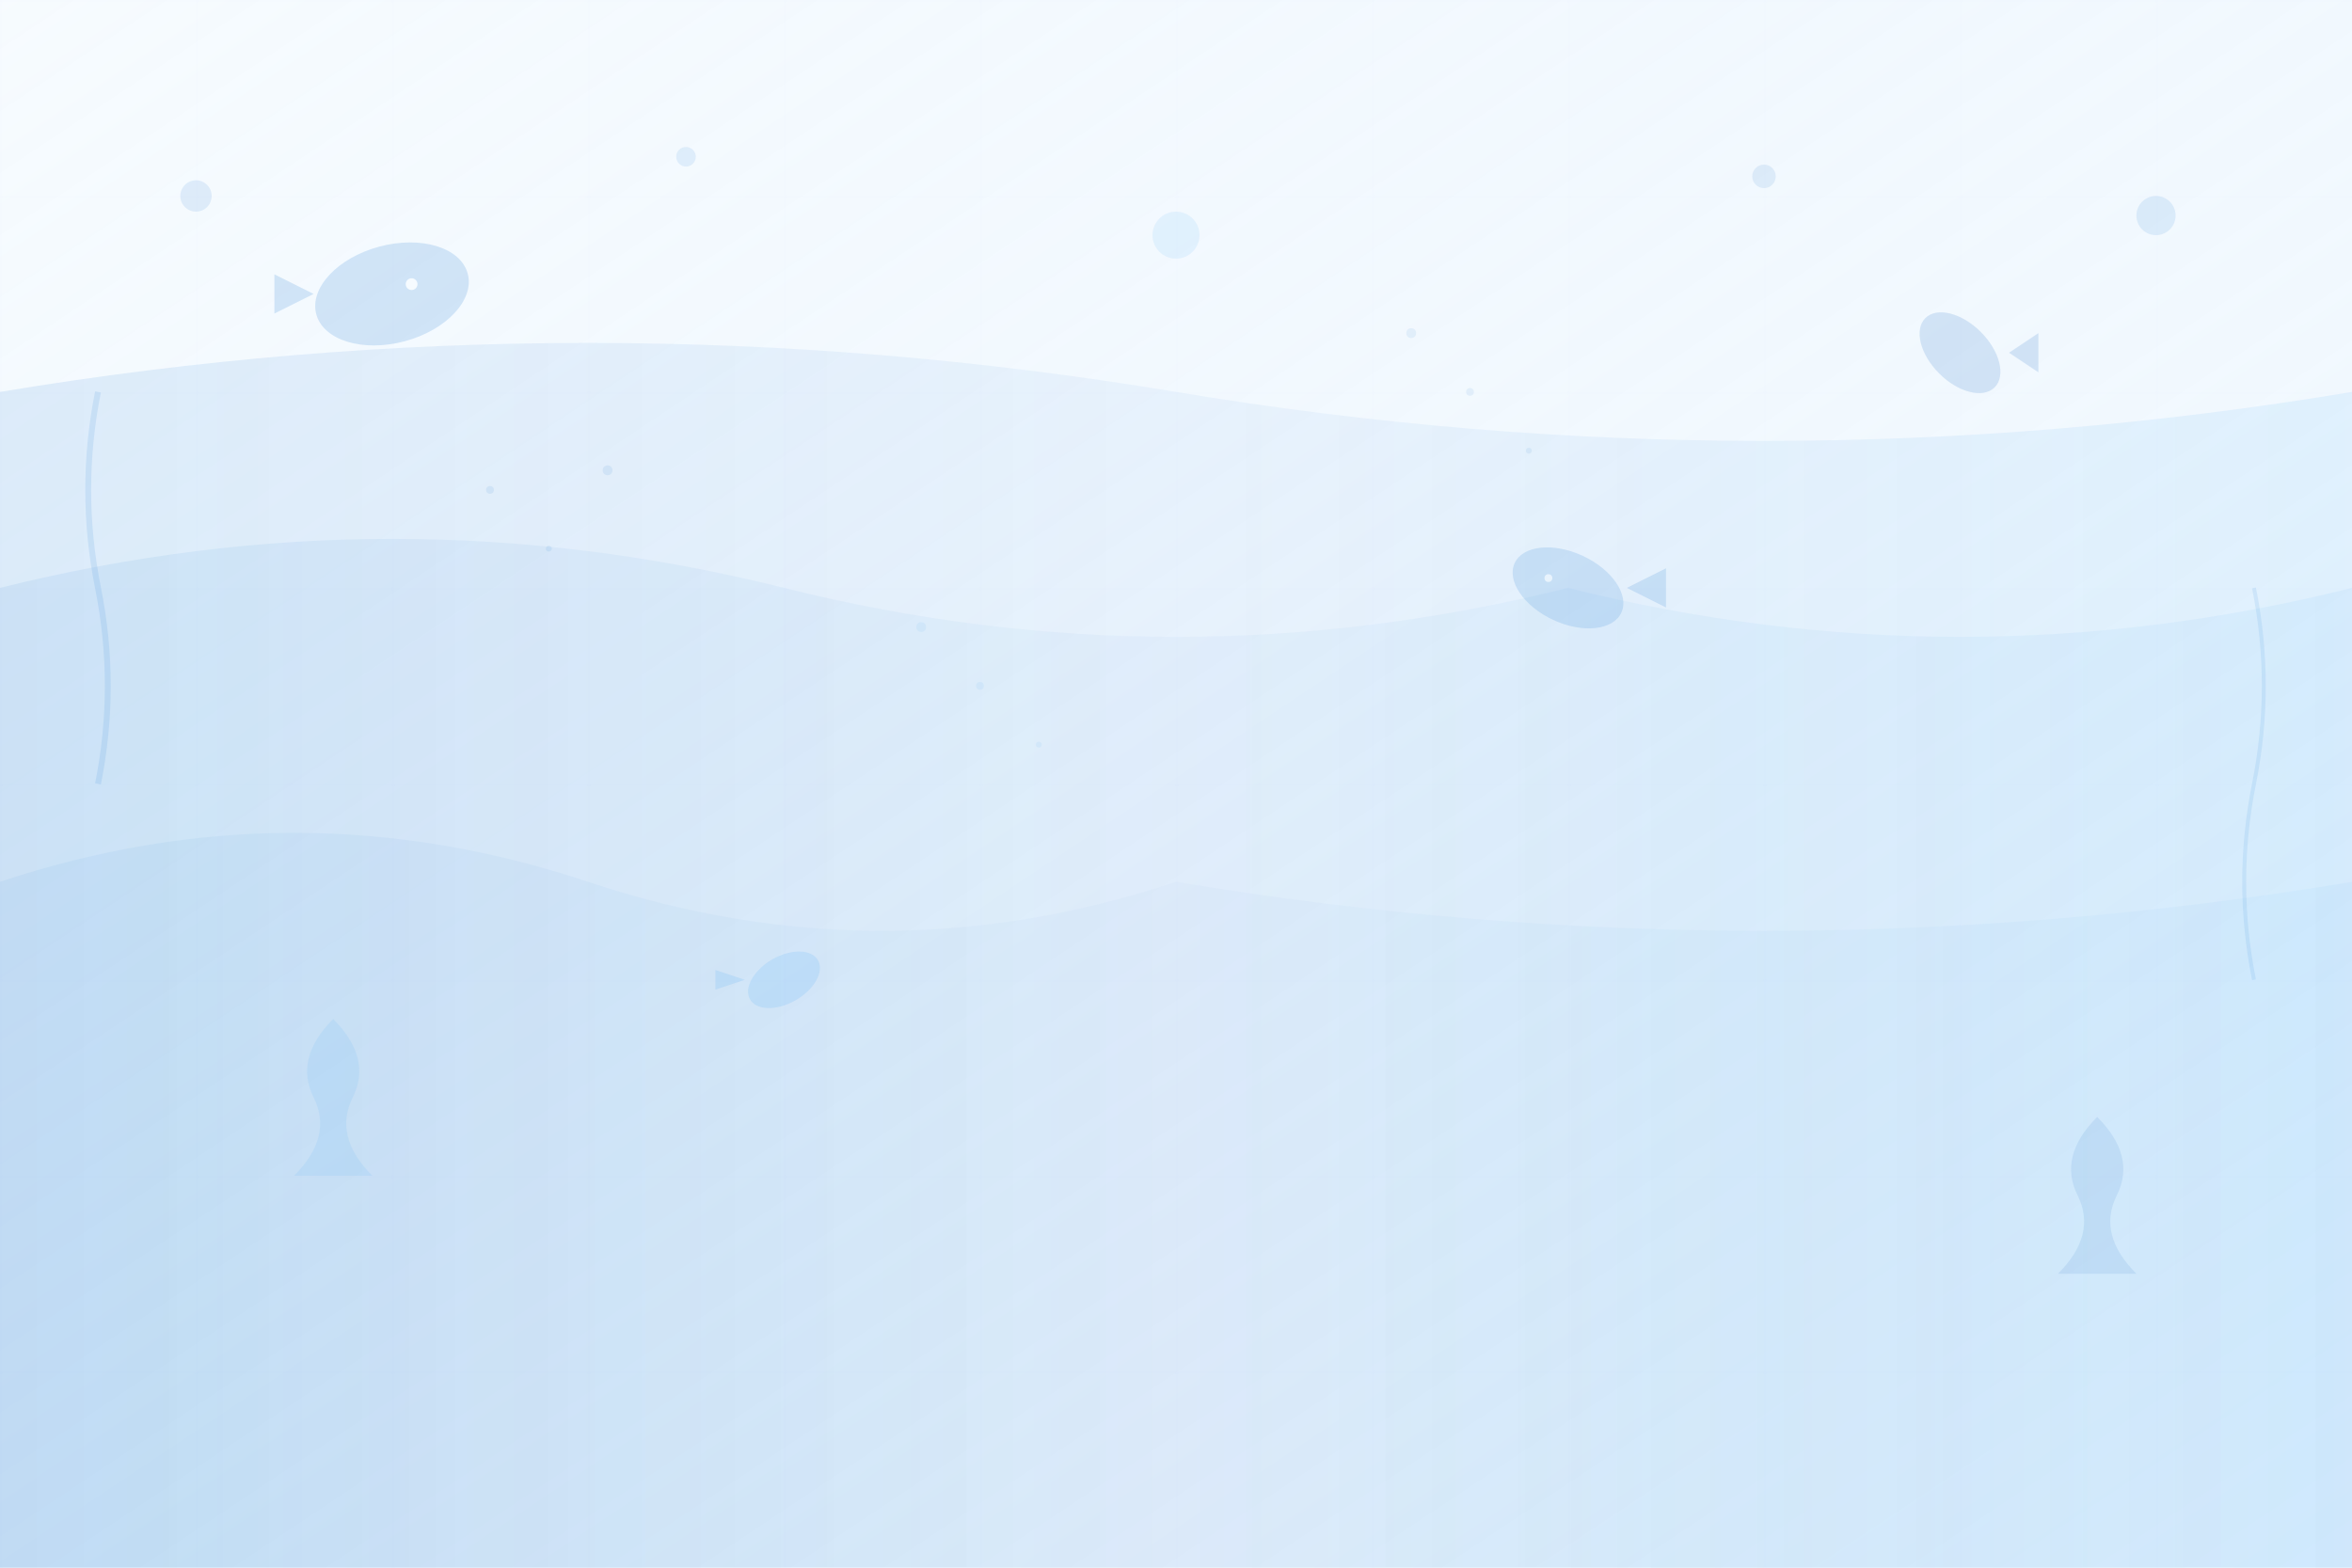
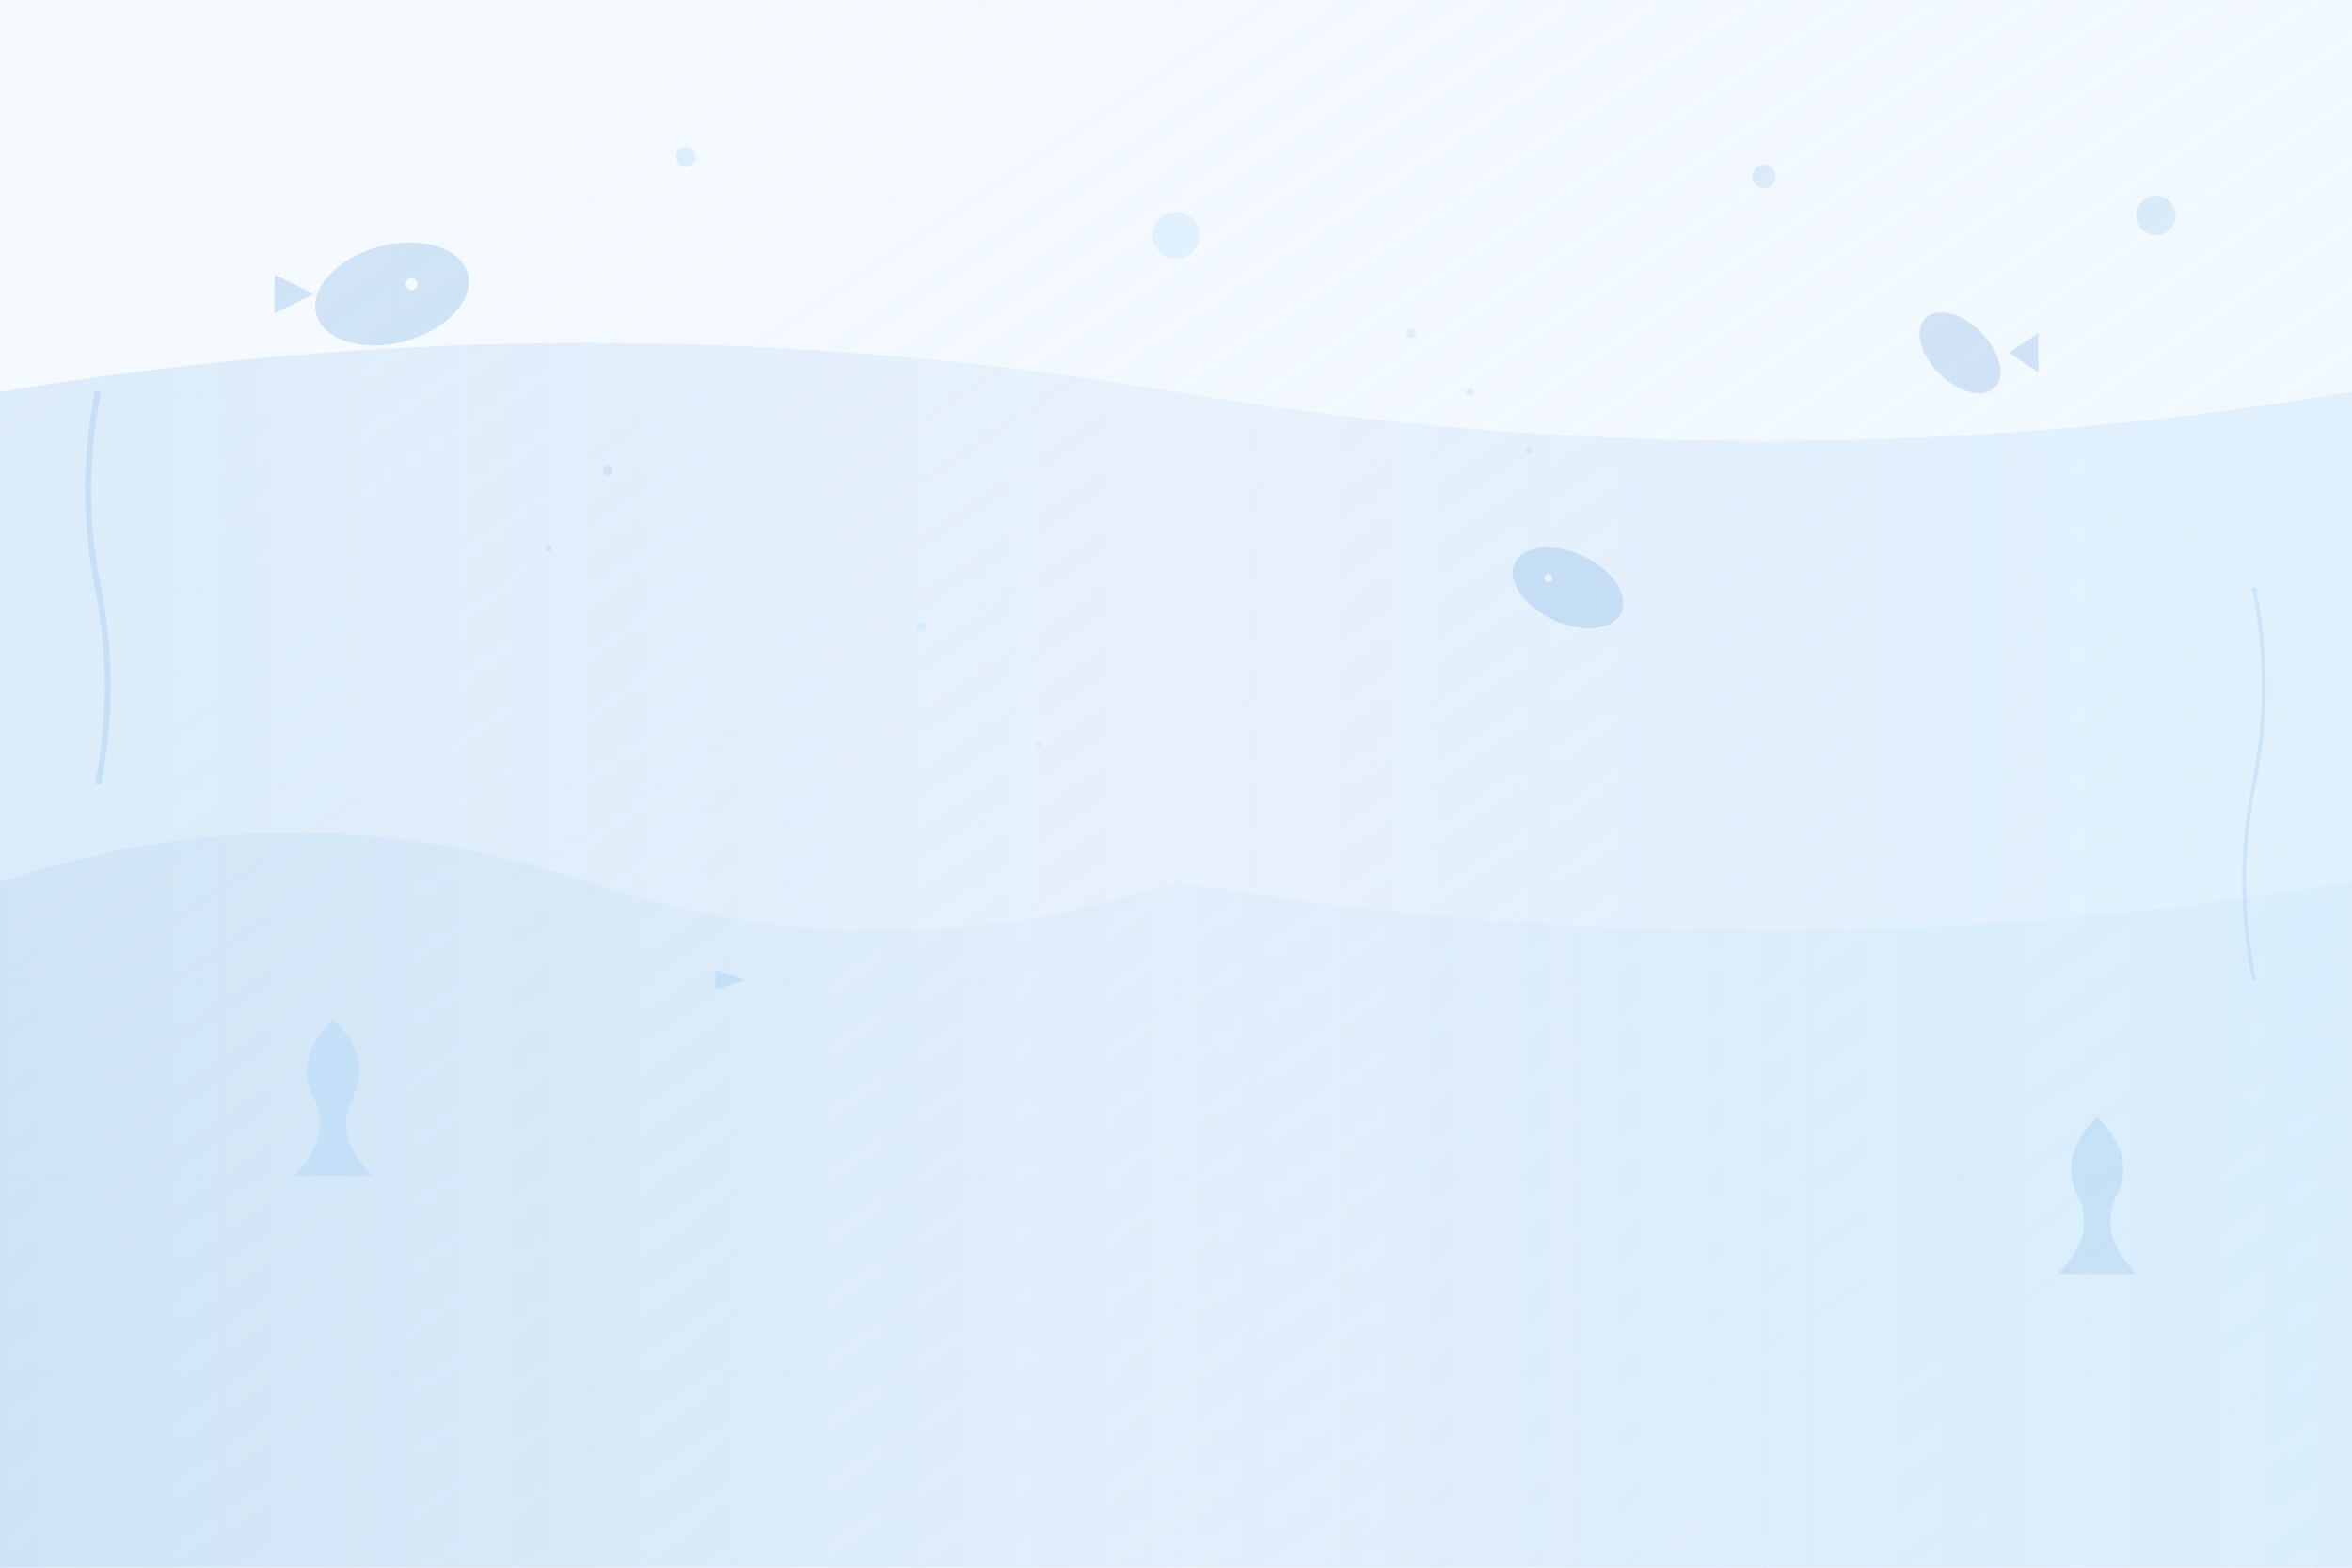
<svg xmlns="http://www.w3.org/2000/svg" width="1200" height="800" viewBox="0 0 1200 800" fill="none">
  <defs>
    <linearGradient id="oceanGradient" x1="0%" y1="0%" x2="100%" y2="100%">
      <stop offset="0%" style="stop-color:#e3f2fd;stop-opacity:0.3" />
      <stop offset="50%" style="stop-color:#bbdefb;stop-opacity:0.2" />
      <stop offset="100%" style="stop-color:#90caf9;stop-opacity:0.1" />
    </linearGradient>
    <linearGradient id="waveGradient" x1="0%" y1="0%" x2="100%" y2="0%">
      <stop offset="0%" style="stop-color:#0066cc;stop-opacity:0.1" />
      <stop offset="50%" style="stop-color:#1976d2;stop-opacity:0.05" />
      <stop offset="100%" style="stop-color:#42a5f5;stop-opacity:0.1" />
    </linearGradient>
  </defs>
  <rect width="1200" height="800" fill="url(#oceanGradient)" />
  <path d="M0 200 Q300 150 600 200 T1200 200 V800 H0 Z" fill="url(#waveGradient)" />
-   <path d="M0 300 Q200 250 400 300 T800 300 Q1000 350 1200 300 V800 H0 Z" fill="url(#waveGradient)" opacity="0.7" />
  <path d="M0 450 Q150 400 300 450 T600 450 Q900 500 1200 450 V800 H0 Z" fill="url(#waveGradient)" opacity="0.5" />
  <g opacity="0.15">
    <ellipse cx="200" cy="150" rx="40" ry="25" fill="#0066cc" transform="rotate(-15 200 150)" />
    <path d="M160 150 L140 140 L140 160 Z" fill="#0066cc" />
    <circle cx="210" cy="145" r="3" fill="white" />
    <ellipse cx="800" cy="300" rx="30" ry="18" fill="#1976d2" transform="rotate(25 800 300)" />
-     <path d="M830 300 L850 290 L850 310 Z" fill="#1976d2" />
+     <path d="M830 300 L850 290 Z" fill="#1976d2" />
    <circle cx="790" cy="295" r="2" fill="white" />
-     <ellipse cx="400" cy="500" rx="20" ry="12" fill="#42a5f5" transform="rotate(-30 400 500)" />
    <path d="M380 500 L365 495 L365 505 Z" fill="#42a5f5" />
    <ellipse cx="1000" cy="180" rx="25" ry="15" fill="#1565c0" transform="rotate(45 1000 180)" />
    <path d="M1025 180 L1040 170 L1040 190 Z" fill="#1565c0" />
  </g>
  <g opacity="0.1">
-     <circle cx="100" cy="100" r="8" fill="#0066cc" />
    <circle cx="350" cy="80" r="5" fill="#1976d2" />
    <circle cx="600" cy="120" r="12" fill="#42a5f5" />
    <circle cx="900" cy="90" r="6" fill="#1565c0" />
    <circle cx="1100" cy="110" r="10" fill="#0066cc" />
    <path d="M50 400 Q60 350 50 300 Q40 250 50 200" stroke="#0066cc" stroke-width="3" fill="none" />
    <path d="M1150 500 Q1140 450 1150 400 Q1160 350 1150 300" stroke="#1976d2" stroke-width="2" fill="none" />
    <path d="M150 600 Q170 580 160 560 Q150 540 170 520 Q190 540 180 560 Q170 580 190 600" fill="#42a5f5" />
    <path d="M1050 650 Q1070 630 1060 610 Q1050 590 1070 570 Q1090 590 1080 610 Q1070 630 1090 650" fill="#1565c0" />
  </g>
  <g opacity="0.08">
-     <circle cx="250" cy="250" r="2" fill="#0066cc" />
    <circle cx="280" cy="280" r="1.5" fill="#0066cc" />
    <circle cx="310" cy="240" r="2.5" fill="#0066cc" />
    <circle cx="750" cy="200" r="2" fill="#1976d2" />
    <circle cx="780" cy="230" r="1.5" fill="#1976d2" />
    <circle cx="720" cy="170" r="2.5" fill="#1976d2" />
-     <circle cx="500" cy="350" r="2" fill="#42a5f5" />
    <circle cx="530" cy="380" r="1.5" fill="#42a5f5" />
    <circle cx="470" cy="320" r="2.5" fill="#42a5f5" />
  </g>
  <defs>
    <pattern id="grid" width="100" height="100" patternUnits="userSpaceOnUse">
      <path d="M 100 0 L 0 0 0 100" fill="none" stroke="#0066cc" stroke-width="0.5" opacity="0.03" />
    </pattern>
  </defs>
  <rect width="1200" height="800" fill="url(#grid)" />
</svg>